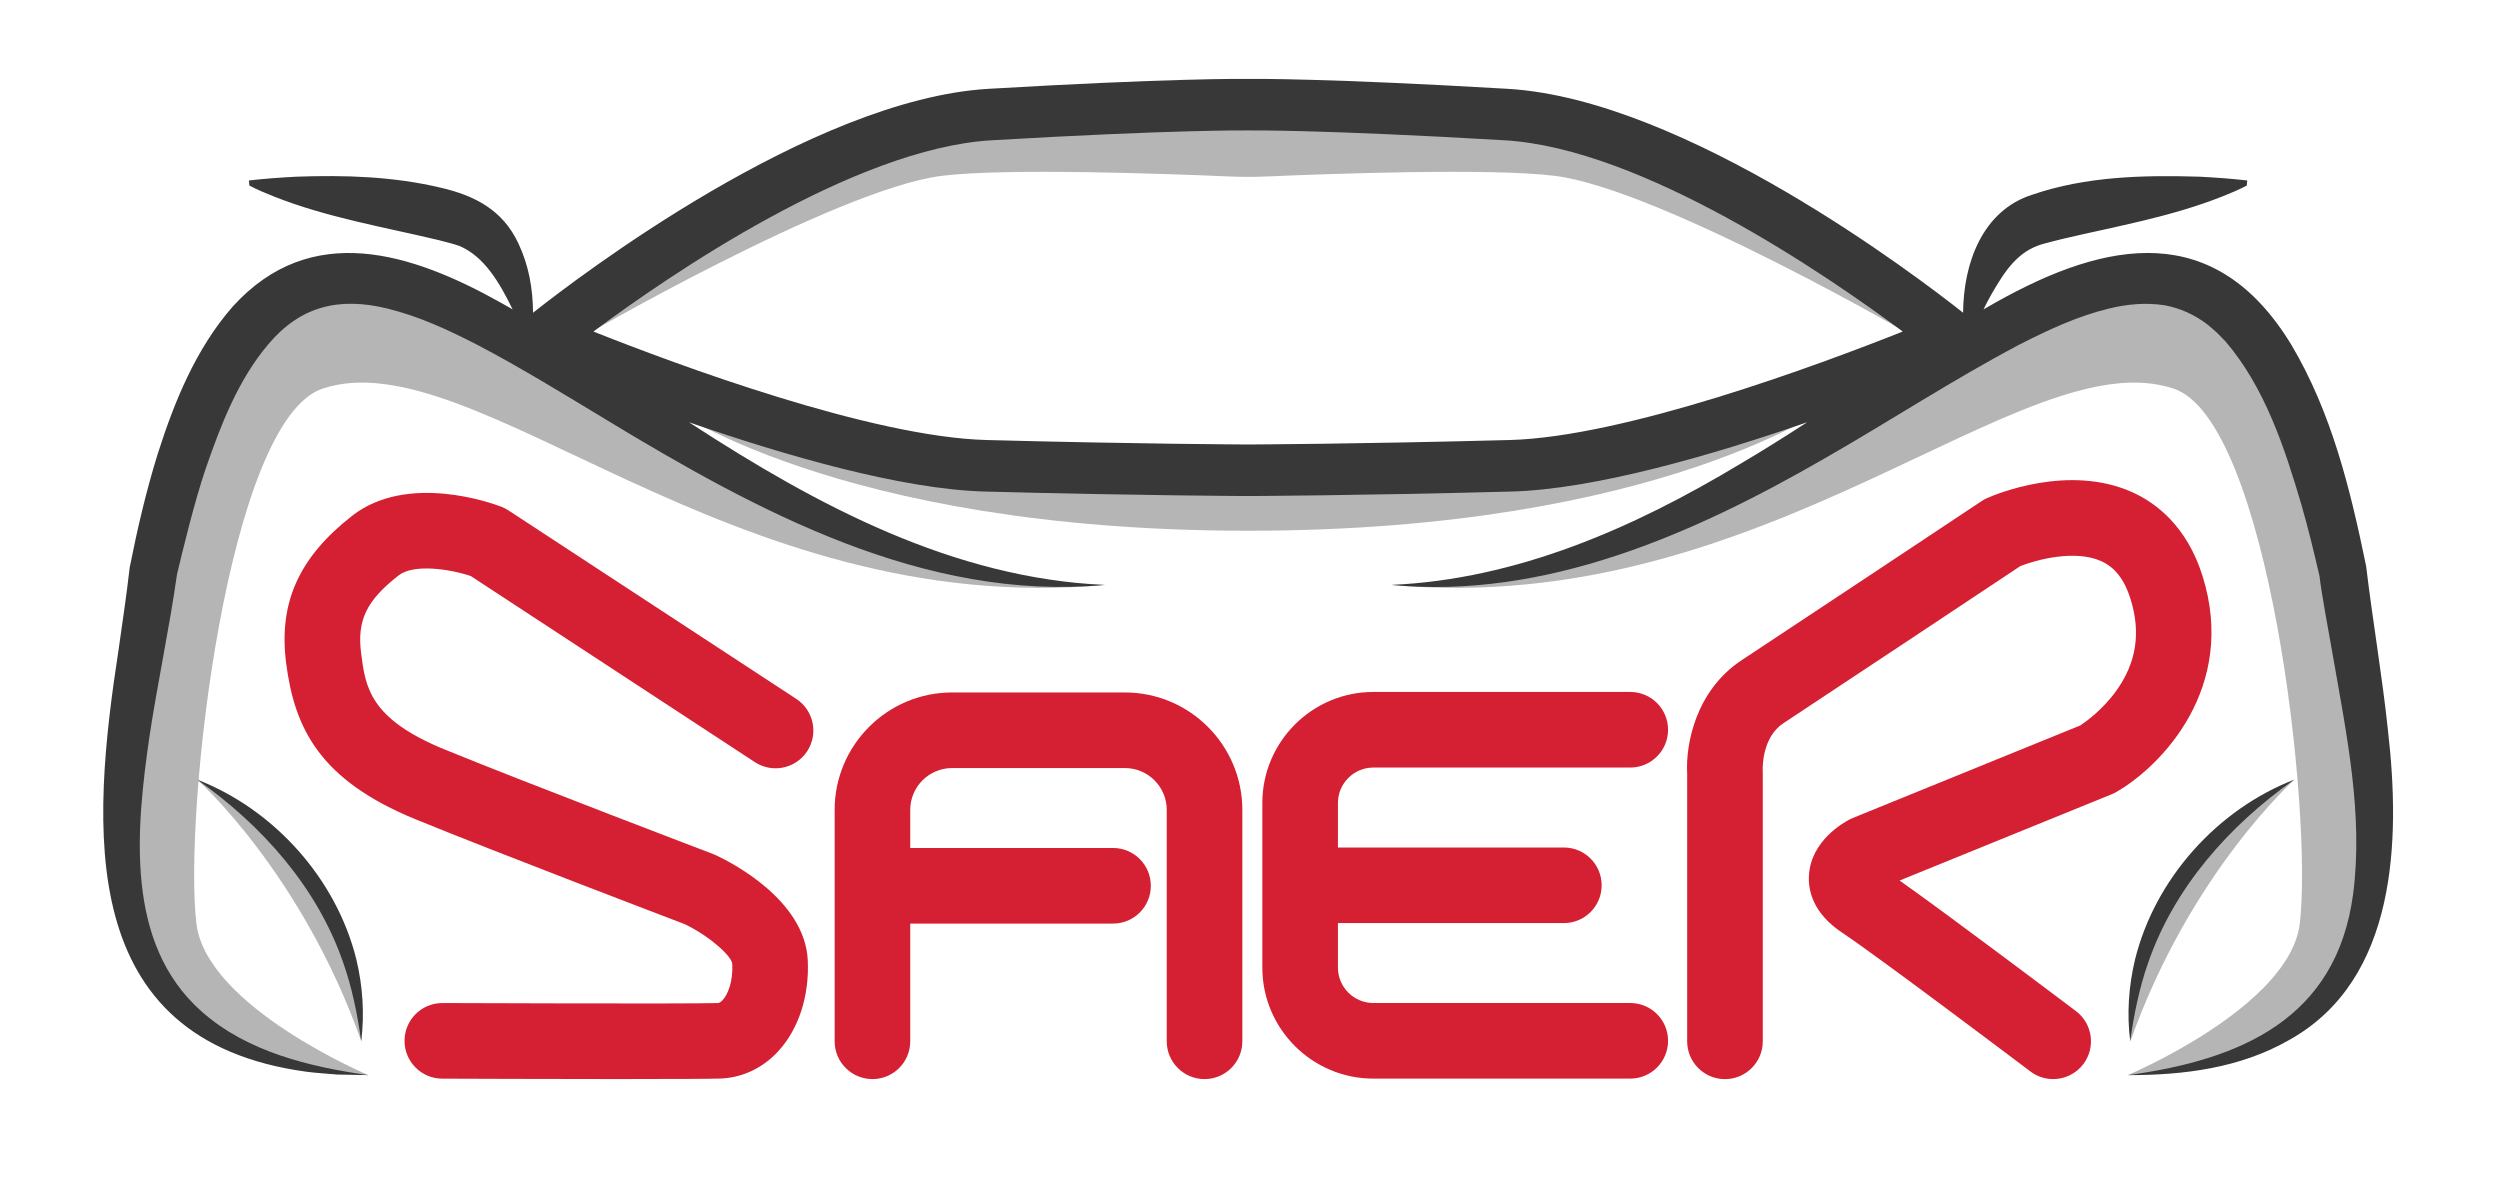
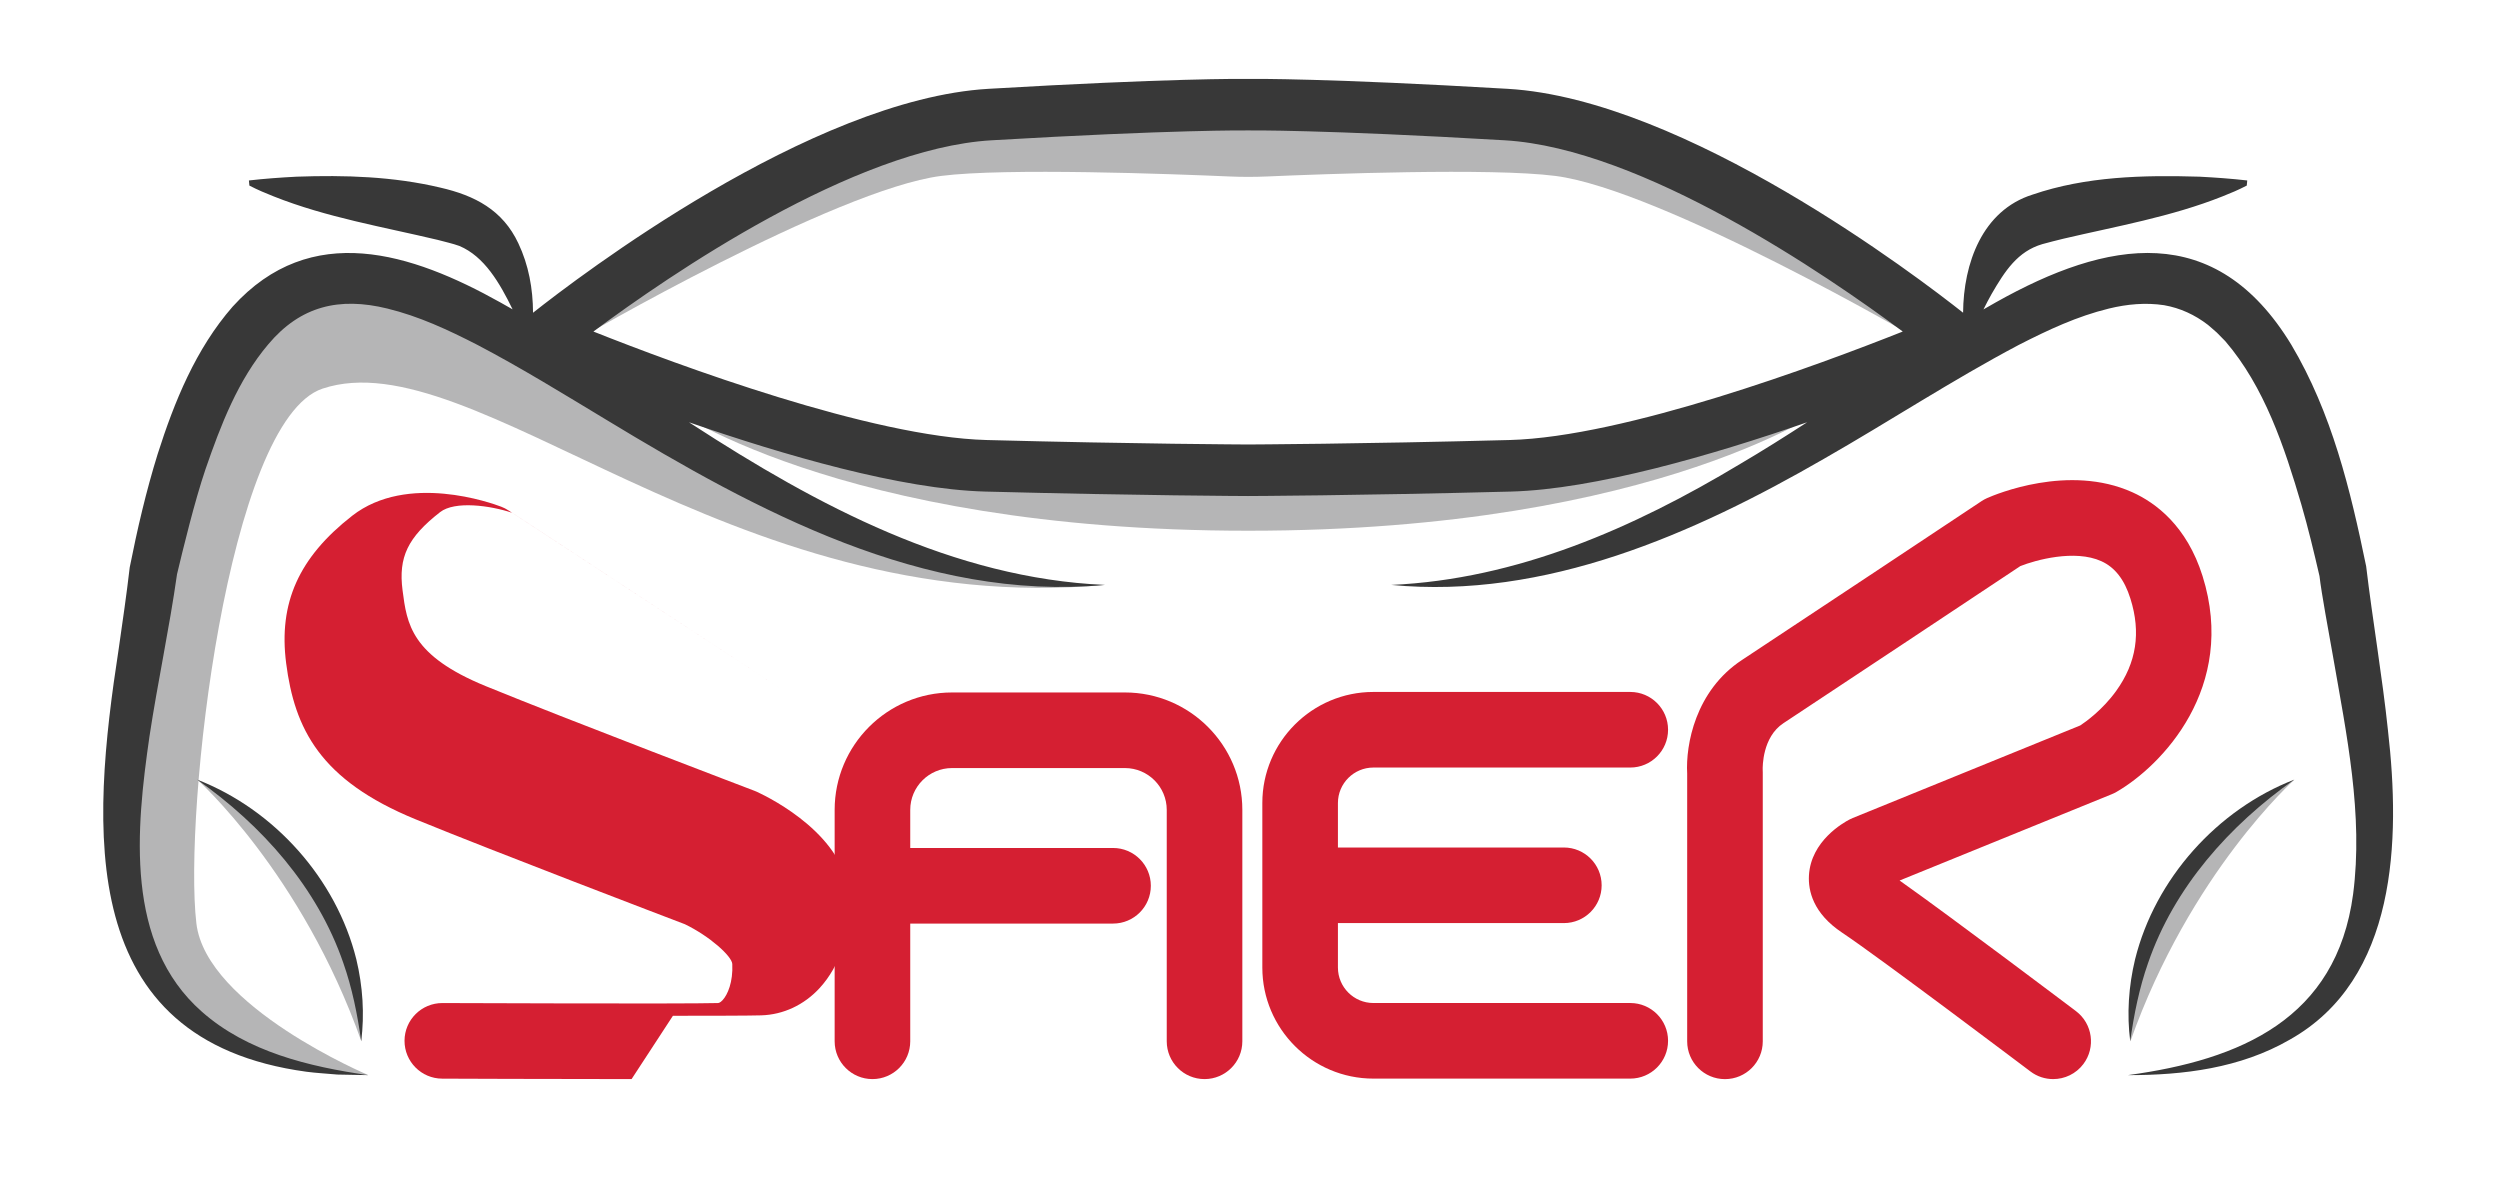
<svg xmlns="http://www.w3.org/2000/svg" id="Layer_1" data-name="Layer 1" viewBox="0 0 727.58 343.33">
  <defs>
    <style>
      .cls-1 {
        fill: #d51f32;
      }

      .cls-2 {
        fill: #383838;
      }

      .cls-3 {
        fill: #b5b5b6;
      }
    </style>
  </defs>
  <path class="cls-3" d="m667.77,226.89s-30.36,27.06-47.75,76.15c0,0-3.28-48.76,47.75-76.15Z" />
  <g>
-     <path class="cls-1" d="m183.81,314.05c-23.16,0-53.21-.12-55.12-.13-6.08-.02-10.98-4.97-10.96-11.04.02-6.07,4.96-10.98,11.04-10.96.71,0,70.85.28,80.08,0,.22,0,.69-.02,1.45-.84,1.46-1.57,3.07-5.27,2.82-10.53-.11-2.26-6.59-8.1-13.81-11.58-5.06-1.93-54.61-20.81-78.3-30.5-27.93-11.42-35.28-26.43-37.73-45.45-2.26-17.54,3.67-30.78,19.21-42.91,16.09-12.56,40.65-3.69,43.39-2.64.73.28,1.44.64,2.09,1.07l83.77,54.86c5.08,3.33,6.5,10.15,3.18,15.23-3.33,5.08-10.15,6.5-15.23,3.17l-82.67-54.15c-6.32-2.13-16.69-3.56-20.99-.2-9.41,7.35-12.17,13.09-10.92,22.76,1.26,9.76,2.44,18.98,24.24,27.89,24.6,10.06,77.67,30.25,78.2,30.46.24.09.49.19.72.3,4.33,2.01,25.98,12.94,26.82,30.63.49,10.38-2.66,20.04-8.65,26.52-4.53,4.9-10.55,7.7-16.94,7.89-3.3.1-13.56.13-25.71.13Z" />
+     <path class="cls-1" d="m183.81,314.05c-23.16,0-53.21-.12-55.12-.13-6.08-.02-10.98-4.97-10.96-11.04.02-6.07,4.96-10.98,11.04-10.96.71,0,70.85.28,80.08,0,.22,0,.69-.02,1.45-.84,1.46-1.57,3.07-5.27,2.82-10.53-.11-2.26-6.59-8.1-13.81-11.58-5.06-1.93-54.61-20.81-78.3-30.5-27.93-11.42-35.28-26.43-37.73-45.45-2.26-17.54,3.67-30.78,19.21-42.91,16.09-12.56,40.65-3.69,43.39-2.64.73.28,1.44.64,2.09,1.07l83.77,54.86l-82.67-54.15c-6.32-2.13-16.69-3.56-20.99-.2-9.41,7.35-12.17,13.09-10.92,22.76,1.26,9.76,2.44,18.98,24.24,27.89,24.6,10.06,77.67,30.25,78.2,30.46.24.09.49.19.72.3,4.33,2.01,25.98,12.94,26.82,30.63.49,10.38-2.66,20.04-8.65,26.52-4.53,4.9-10.55,7.7-16.94,7.89-3.3.1-13.56.13-25.71.13Z" />
    <path class="cls-1" d="m485.46,302.91c0,6.07-4.92,11-11,11h-74.76c-17.82,0-32.32-14.5-32.32-32.32v-47.89c0-17.82,14.5-32.32,32.32-32.32h74.76c6.08,0,11,4.93,11,11s-4.92,11-11,11h-74.76c-5.69,0-10.32,4.63-10.32,10.32v12.95h65.75c6.08,0,11,4.92,11,11s-4.92,11-11,11h-65.75v12.94c0,5.69,4.63,10.32,10.32,10.32h74.76c6.08,0,11,4.92,11,11Z" />
    <path class="cls-1" d="m361.56,235.7v67.35c0,6.08-4.93,11-11,11s-11-4.92-11-11v-67.35c0-6.71-5.46-12.17-12.17-12.17h-50.31c-6.71,0-12.17,5.46-12.17,12.17v11.09h59.02c6.08,0,11,4.92,11,11s-4.92,11-11,11h-59.02v34.26c0,6.08-4.93,11-11,11s-11-4.92-11-11v-67.35c0-18.84,15.32-34.17,34.17-34.17h50.31c18.84,0,34.17,15.33,34.17,34.17Z" />
    <path class="cls-1" d="m597.54,314.05c-2.31,0-4.64-.72-6.62-2.22-.44-.33-43.84-33.09-54.81-40.4-8.43-5.62-9.9-12.16-9.65-16.65.56-10,9.97-15.33,11.85-16.3.29-.15.59-.29.89-.41l66.22-26.94c1.52-1,6.45-4.48,10.47-10.07,5.88-8.18,7.24-16.95,4.13-26.83-1.74-5.56-4.52-9.12-8.48-10.91-7.75-3.5-19.15-.32-23.56,1.43-7.23,4.81-57.73,38.35-68.93,45.71-6.18,4.05-6.07,12.78-6.05,13.56.03.3.02.41.02.74v78.3c0,6.08-4.92,11-11,11s-11-4.92-11-11v-77.95c-.47-8.3,2.37-24.13,15.96-33.04,11.96-7.85,69.11-45.82,69.69-46.21.51-.34,1.06-.64,1.62-.89,2.38-1.06,23.76-10.08,42.31-1.7,6.78,3.06,15.83,9.78,20.41,24.37,10.19,32.45-11.96,55.31-25.1,62.86-.43.25-.88.47-1.34.65l-61.73,25.11c15.41,10.9,49.71,36.79,51.33,38.01,4.85,3.66,5.81,10.56,2.15,15.41-2.16,2.86-5.45,4.37-8.79,4.37Z" />
  </g>
  <path class="cls-3" d="m107.23,312.9s-47.25-19.91-50.08-44.19c-3.77-32.32,9.06-146.39,36.73-155.61,43.87-14.61,118.14,67.2,227.75,57.13,0,0-84.87,1.09-143.09-61.24l-65.12-28.02-29.52,4.6-19.97,22.2-13.33,34.17-8.72,43.08-6.42,56.41s-7.25,67.13,71.78,71.46Z" />
-   <path class="cls-3" d="m619.24,312.9s47.25-19.91,50.08-44.19c3.77-32.32-9.06-146.39-36.73-155.61-43.87-14.61-118.14,67.2-227.75,57.13,0,0,84.87,1.09,143.09-61.24l65.12-28.02,29.52,4.6,19.97,22.2,13.33,34.17,8.72,43.08,6.42,56.41s7.25,67.13-71.78,71.46Z" />
  <path class="cls-3" d="m533.48,117.39s-49.84,37.07-170.2,37.07-170.2-37.07-170.2-37.07l80.59,15.41,89.61,6.82,89.61-6.82,80.59-15.41Z" />
  <path class="cls-3" d="m57.41,226.89s30.36,27.06,47.75,76.15c0,0,3.28-48.76-47.75-76.15Z" />
  <path class="cls-3" d="m559.38,99.36c-1.17-.75-75.99-44.21-106.71-48.16-18.68-2.4-67.57-.55-83.95.16-3.63.16-7.25.16-10.88,0-16.38-.71-65.28-2.56-83.95-.16-30.72,3.95-105.54,47.41-106.71,48.16l33.19-34.79,64.01-28.78,98.9-5.14,98.9,5.14,64.01,28.78,33.19,34.79Z" />
  <path class="cls-2" d="m694.99,212.71c-1.69-16.05-4.47-32.02-6.36-47.89-4.59-22.3-9.99-44.64-21.79-64.5-22.09-36.31-53.52-30.58-86-12.32-1.2.67-2.4,1.36-3.59,2.05.77-1.54,1.54-3.02,2.34-4.44,3.92-6.77,7.59-12.44,14.79-14.56,1.94-.51,4.14-1.12,6.1-1.57,15.35-3.6,31.39-6.38,46.32-12.32,2.32-.91,4.67-1.9,7.08-3.15l.14-1.49c-4.64-.53-9.26-.86-13.91-1.1-16.28-.49-33.02-.11-48.58,5.22-14.64,4.61-20.1,20.04-20.21,34.37-12.97-10.26-80.83-62.12-132.53-65.16-52.6-3.08-73.67-2.91-75.56-2.88-1.89-.03-22.97-.2-75.56,2.88-51.71,3.04-119.59,54.92-132.54,65.17-.03-6.95-1.26-13.87-4.28-20.22-4.56-9.7-12.66-13.89-22.7-16.2-13.68-3.25-27.81-3.68-41.8-3.18-4.65.24-9.27.57-13.91,1.1l.14,1.49c2.41,1.25,4.76,2.24,7.08,3.15,15.39,6.12,31.89,8.88,47.71,12.65,2.06.57,4.33,1.04,6.33,1.77,7.27,3.06,11.71,10.73,15.48,18.45-1.18-.68-2.37-1.35-3.57-2.02-25.76-14.39-55.11-23.95-77.91,1.24-10.73,12.28-16.97,27.68-21.81,42.88-3.37,10.84-5.94,21.93-8.14,33.01-.9,7.8-2.06,15.7-3.2,23.67-8.06,52.46-12.84,113.92,54.63,123.1,2.77.38,6.21.55,9.01.82,1.95.06,6.96.14,8.99.17-17.24-2.46-35.24-6.78-48.46-18.49-22.48-19.82-19.1-53.2-15.21-80.15,2.39-15.74,5.75-31.23,8.01-47.15,1.8-7.52,5.12-21.22,8.28-30.53,4.45-12.89,9.47-25.98,18.27-36.37,9.39-11.18,20.69-13.83,34.64-10.42,9.21,2.25,17.63,6.17,26.27,10.6,12.74,6.68,25.15,14.35,37.56,21.83,43.58,26.42,92.43,52.94,145.04,48.01-44.12-1.92-83.78-23.14-120.03-46.67-.35-.22-.7-.44-1.04-.67,27.52,9.54,61.81,19.53,86.2,20.17,45,1.18,76.19,1.3,76.5,1.3h.04c.31,0,31.5-.12,76.5-1.3,24.39-.64,58.67-10.63,86.19-20.17-6.42,4.16-12.9,8.25-19.51,12.14-30.96,18.62-64.91,33.57-101.55,35.2,44.83,4.3,88.03-14.82,126.06-36.77,18.95-10.83,37.32-22.9,56.55-33.06,8.64-4.42,17.05-8.35,26.26-10.6,5.34-1.31,10.78-1.78,16.08-.98,4.68.83,8.95,2.79,12.76,5.73.83.76,1.77,1.47,2.58,2.24.68.72,1.75,1.74,2.46,2.5,11.41,13.29,17.22,30.8,22.13,47.51,1.99,6.85,3.67,13.85,5.29,20.86.58,5.06,2.69,16.34,3.91,23.25,3.97,22.86,8.89,46.2,5.87,69.34-4.85,36.27-32.69,48.18-65.55,52.65,16.17.03,32.72-2.03,47.04-10.28,31.42-17.54,32.29-58.33,28.67-89.91Zm-255.64-84.65c-44.27,1.17-75.09,1.29-76.12,1.3-1.03-.01-31.85-.13-76.12-1.3-33.49-.88-89.9-21.84-114.41-31.57,22.13-16.45,75.86-53.32,115.85-55.66,53.34-3.13,74.36-2.87,74.57-2.87h.11s.11,0,.11,0c.21,0,21.23-.26,74.57,2.87,40,2.34,93.72,39.21,115.85,55.66-24.5,9.73-80.9,30.69-114.41,31.57Z" />
  <path class="cls-2" d="m57.37,226.89c22.44,8.7,40.51,28.86,46.33,52.29,1.89,7.85,2.42,15.99,1.42,23.86-1.09-7.86-2.65-15.49-5.19-22.75-7.57-22.04-23.69-40.1-42.56-53.4h0Z" />
  <path class="cls-2" d="m667.71,226.89c-18.87,13.3-34.99,31.36-42.56,53.4-2.54,7.26-4.1,14.89-5.19,22.75-1.01-7.88-.47-16.01,1.42-23.86,5.82-23.43,23.89-43.59,46.33-52.29h0Z" />
</svg>